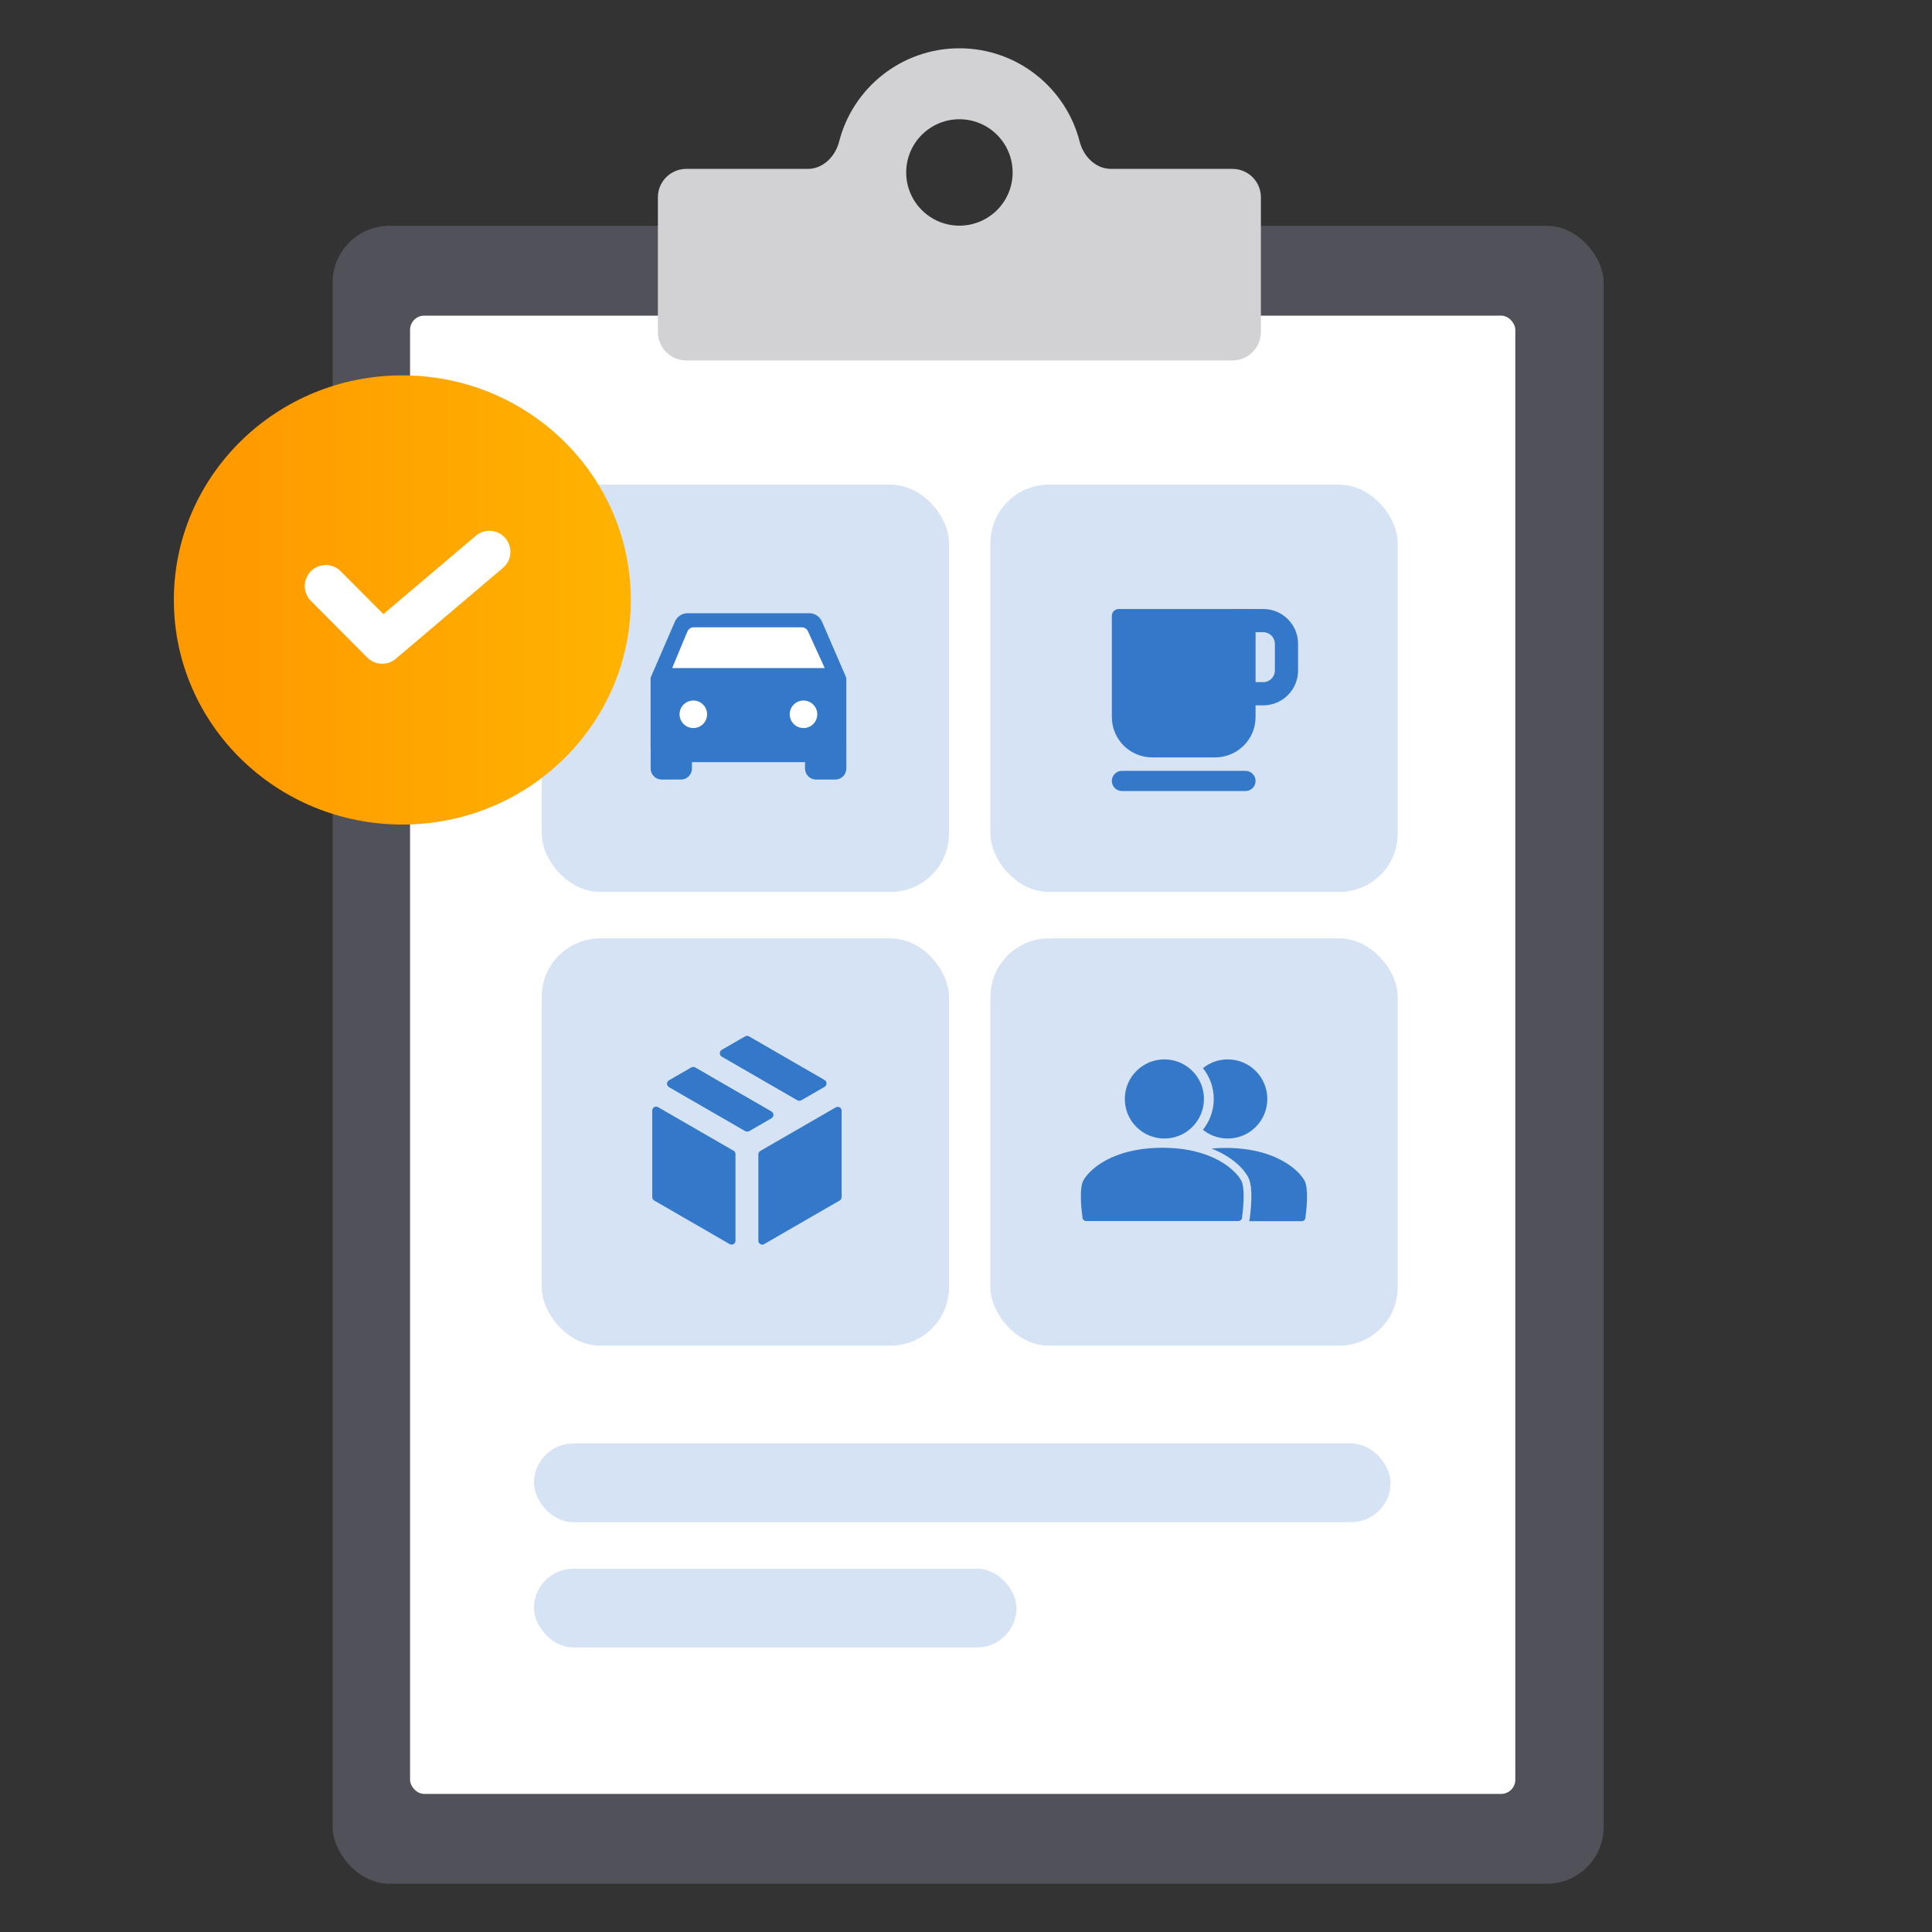
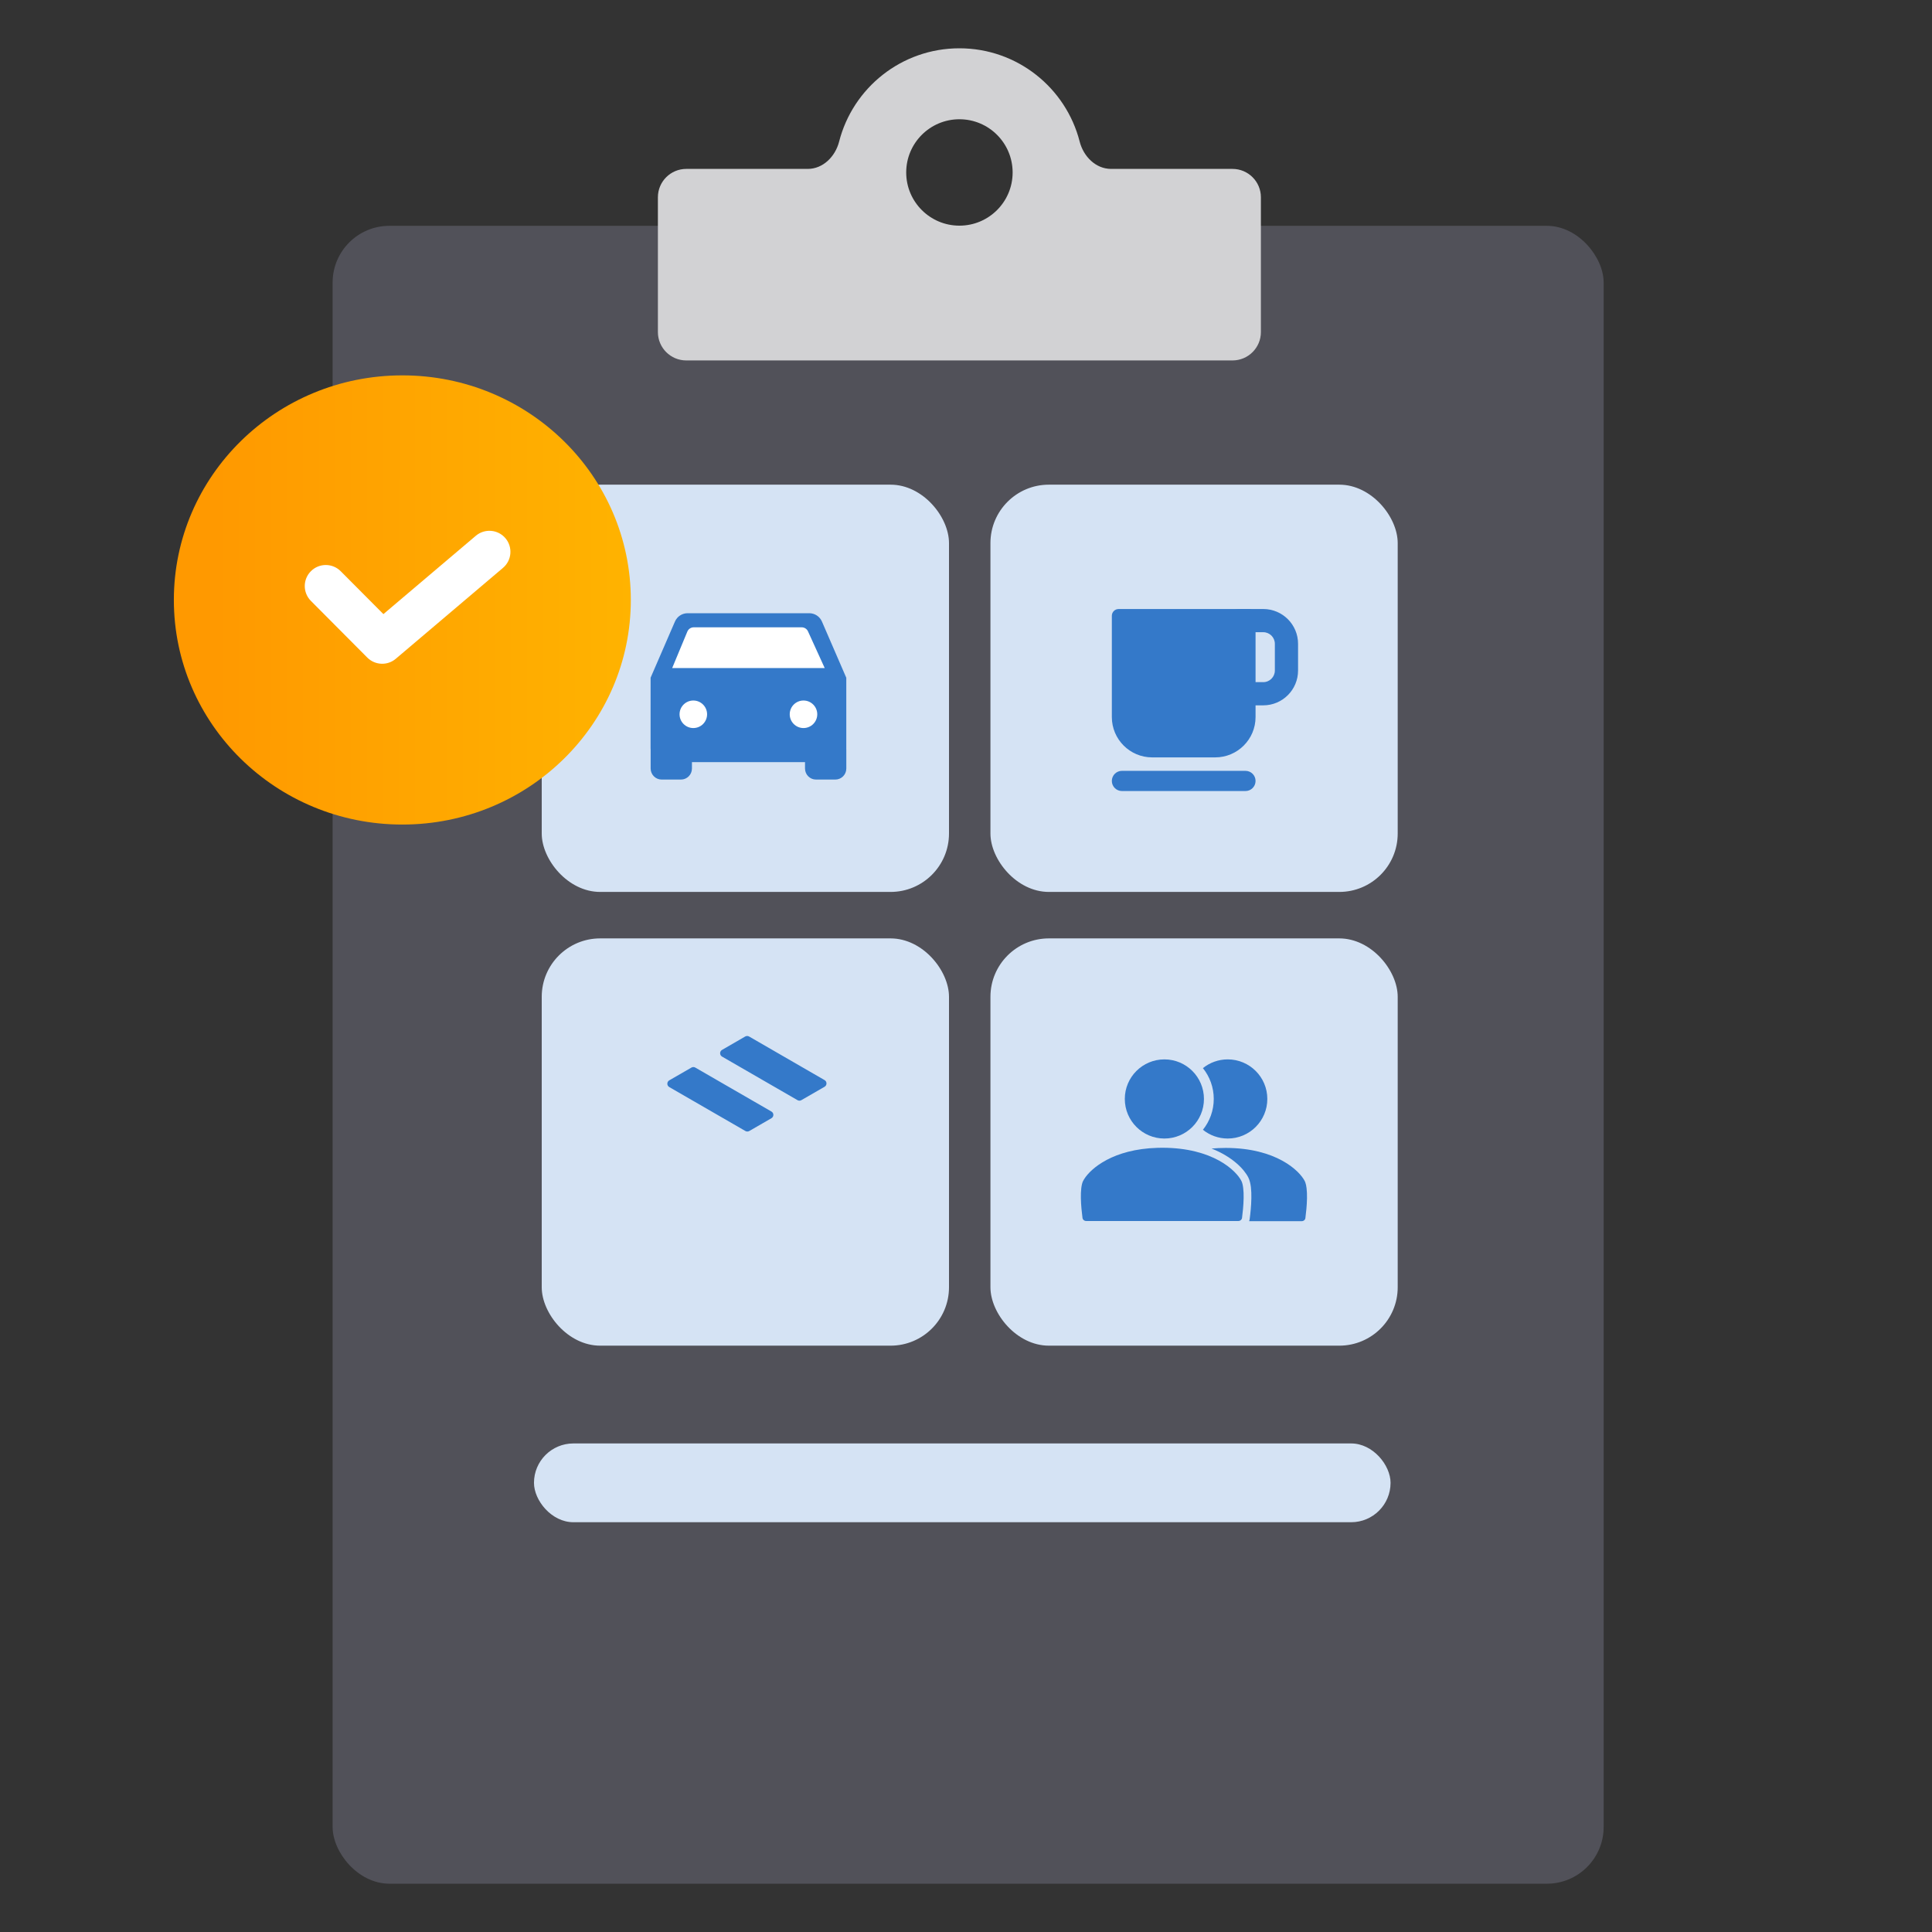
<svg xmlns="http://www.w3.org/2000/svg" width="80" height="80" viewBox="0 0 80 80" fill="none">
  <rect x="0" y="0" width="80" height="80" fill="#333333" stroke="none" />
  <rect x="13.773" y="9.351" width="52.631" height="68.649" rx="2.35" fill="#515159" />
-   <rect x="16.98" y="13.07" width="45.766" height="61.212" rx="0.587" fill="white" />
  <path d="M39.727 2C42.125 2 44.14 3.642 44.707 5.864C44.865 6.48 45.372 6.994 46.008 6.994H51.035C51.684 6.994 52.211 7.52 52.211 8.169V13.75C52.211 14.399 51.684 14.925 51.035 14.925H28.417C27.768 14.925 27.242 14.399 27.242 13.75V8.169C27.242 7.52 27.768 6.994 28.417 6.994H33.446C34.082 6.994 34.588 6.48 34.746 5.864C35.313 3.642 37.328 2 39.727 2ZM39.727 4.938C38.511 4.938 37.524 5.924 37.524 7.141C37.524 8.357 38.511 9.344 39.727 9.344C40.944 9.344 41.931 8.358 41.931 7.141C41.93 5.924 40.944 4.938 39.727 4.938Z" fill="#D2D2D4" />
  <rect x="22.111" y="59.77" width="35.469" height="3.262" rx="1.631" fill="#D5E3F4" />
-   <rect x="22.111" y="64.956" width="19.98" height="3.262" rx="1.631" fill="#D5E3F4" />
  <rect x="22.432" y="20.069" width="16.864" height="16.864" rx="2.419" fill="#D5E3F4" />
  <path d="M33.511 25.392C33.738 25.392 33.944 25.527 34.034 25.735L35.041 28.06L35.042 28.061L35.043 28.061V30.988C35.043 30.991 35.042 30.995 35.042 30.998C35.043 31.007 35.044 31.016 35.044 31.025V31.823C35.044 32.075 34.84 32.28 34.588 32.28H33.789C33.538 32.28 33.334 32.075 33.334 31.823V31.558H28.652V31.823C28.652 32.075 28.448 32.28 28.197 32.28H27.398C27.146 32.28 26.942 32.075 26.942 31.823V31.046C26.94 31.027 26.939 31.007 26.939 30.988L26.94 28.061L26.94 28.061L26.941 28.06L27.949 25.735C28.039 25.527 28.245 25.392 28.472 25.392H33.511Z" fill="#3479C9" />
  <path d="M28.462 26.151C28.506 26.045 28.61 25.976 28.725 25.976L33.197 25.976C33.309 25.976 33.411 26.041 33.457 26.143L34.149 27.662H27.834L28.462 26.151Z" fill="white" />
  <circle cx="28.709" cy="29.577" r="0.57" fill="white" />
  <circle cx="33.271" cy="29.577" r="0.57" fill="white" />
  <rect x="41.012" y="20.069" width="16.864" height="16.864" rx="2.419" fill="#D5E3F4" />
  <path d="M52.789 26.659C52.789 26.394 52.575 26.179 52.309 26.178H51.426C51.16 26.178 50.945 26.394 50.945 26.659V27.765C50.945 28.03 51.16 28.246 51.426 28.246H52.309C52.575 28.246 52.789 28.03 52.789 27.765V26.659ZM53.75 27.765C53.75 28.561 53.105 29.206 52.309 29.207H51.426C50.63 29.207 49.984 28.561 49.984 27.765V26.659C49.984 25.863 50.63 25.218 51.426 25.218H52.309C53.105 25.218 53.75 25.863 53.75 26.659V27.765Z" fill="#3479C9" />
  <path d="M46.039 25.498C46.039 25.344 46.164 25.219 46.318 25.219H51.711C51.865 25.219 51.99 25.344 51.99 25.498V29.691C51.99 30.614 51.241 31.362 50.318 31.362H47.711C46.787 31.362 46.039 30.614 46.039 29.691V25.498Z" fill="#3479C9" />
  <path d="M51.572 31.919C51.803 31.919 51.99 32.106 51.99 32.337C51.99 32.568 51.803 32.755 51.572 32.755L46.457 32.755C46.226 32.755 46.039 32.568 46.039 32.337C46.039 32.106 46.226 31.919 46.457 31.919L51.572 31.919Z" fill="#3479C9" />
  <rect x="22.432" y="38.857" width="16.864" height="16.864" rx="2.419" fill="#D5E3F4" />
-   <path fill-rule="evenodd" clip-rule="evenodd" d="M34.133 45.001C34.24 44.94 34.24 44.785 34.133 44.724L31.009 42.92C30.959 42.891 30.898 42.891 30.849 42.92L29.889 43.474C29.782 43.535 29.782 43.69 29.889 43.751L33.014 45.555C33.063 45.584 33.124 45.584 33.174 45.555L34.133 45.001ZM31.934 46.303C32.041 46.241 32.041 46.087 31.934 46.026L28.781 44.206C28.732 44.177 28.671 44.177 28.621 44.206L27.703 44.736C27.596 44.797 27.596 44.951 27.703 45.013L30.856 46.833C30.905 46.861 30.966 46.861 31.016 46.833L31.934 46.303ZM34.849 45.991C34.849 45.868 34.716 45.791 34.609 45.853L31.482 47.658C31.433 47.686 31.402 47.739 31.402 47.797V51.377C31.402 51.5 31.536 51.577 31.642 51.516L34.769 49.71C34.819 49.682 34.849 49.629 34.849 49.572V45.991ZM30.455 47.788C30.455 47.731 30.424 47.678 30.375 47.649L27.248 45.844C27.141 45.782 27.008 45.859 27.008 45.983V49.572C27.008 49.629 27.038 49.682 27.088 49.71L30.215 51.516C30.321 51.577 30.455 51.5 30.455 51.377V47.788Z" fill="#3479C9" />
  <path fill-rule="evenodd" clip-rule="evenodd" d="M34.143 45.001C34.25 44.939 34.25 44.785 34.143 44.724L31.018 42.919C30.969 42.891 30.908 42.891 30.858 42.919L29.898 43.474C29.792 43.535 29.792 43.689 29.898 43.751L33.023 45.555C33.073 45.584 33.134 45.584 33.183 45.555L34.143 45.001ZM31.943 46.303C32.05 46.241 32.05 46.087 31.943 46.026L28.791 44.206C28.741 44.177 28.68 44.177 28.631 44.206L27.713 44.735C27.606 44.797 27.606 44.951 27.713 45.013L30.866 46.833C30.915 46.861 30.976 46.861 31.026 46.833L31.943 46.303Z" fill="#3479C9" />
  <rect x="41.012" y="38.857" width="16.864" height="16.864" rx="2.419" fill="#D5E3F4" />
  <path d="M49.853 45.505C49.853 46.41 49.12 47.144 48.215 47.144C47.31 47.144 46.576 46.41 46.576 45.505C46.576 44.6 47.31 43.867 48.215 43.867C49.12 43.867 49.853 44.6 49.853 45.505Z" fill="#3479C9" />
  <path d="M50.838 43.867C51.743 43.867 52.477 44.601 52.477 45.505C52.477 46.41 51.743 47.144 50.838 47.144C50.449 47.144 50.092 47.008 49.81 46.782C50.09 46.432 50.259 45.988 50.259 45.505C50.259 45.022 50.091 44.579 49.81 44.229C50.092 44.002 50.449 43.867 50.838 43.867Z" fill="#3479C9" />
  <path d="M48.127 47.526C50.231 47.526 51.194 48.479 51.405 48.903C51.438 48.968 51.463 49.066 51.478 49.194C51.494 49.319 51.499 49.462 51.496 49.612C51.491 49.91 51.458 50.22 51.43 50.432C51.42 50.503 51.358 50.559 51.279 50.559H44.975C44.896 50.559 44.834 50.503 44.824 50.432C44.796 50.22 44.762 49.91 44.757 49.612C44.754 49.462 44.759 49.319 44.774 49.194C44.79 49.066 44.815 48.968 44.848 48.903L44.897 48.818C45.174 48.379 46.089 47.581 47.933 47.529L48.127 47.526Z" fill="#3479C9" />
  <path d="M50.75 47.533C52.855 47.533 53.818 48.487 54.029 48.91L54.052 48.966C54.074 49.027 54.091 49.106 54.102 49.201C54.118 49.326 54.122 49.47 54.12 49.619C54.115 49.917 54.081 50.227 54.053 50.44C54.044 50.511 53.982 50.566 53.903 50.566H51.725C51.735 50.537 51.743 50.506 51.747 50.474C51.776 50.256 51.811 49.933 51.816 49.617C51.819 49.459 51.814 49.3 51.797 49.155C51.779 49.012 51.748 48.873 51.692 48.76C51.52 48.416 51.036 47.901 50.168 47.559C50.352 47.543 50.545 47.533 50.75 47.533Z" fill="#3479C9" />
  <ellipse cx="16.66" cy="24.843" rx="9.461" ry="9.3" fill="url(#paint0_linear_112_4567)" />
  <path d="M19.702 22.186C20.069 21.875 20.618 21.92 20.929 22.286C21.24 22.653 21.195 23.203 20.828 23.514L16.389 27.278C16.043 27.572 15.529 27.55 15.208 27.228L12.873 24.881C12.534 24.54 12.535 23.989 12.876 23.65C13.216 23.31 13.768 23.312 14.107 23.652L15.876 25.429L19.702 22.186Z" fill="white" />
  <defs>
    <linearGradient id="paint0_linear_112_4567" x1="28.79" y1="11.239" x2="8.923" y2="11.214" gradientUnits="userSpaceOnUse">
      <stop stop-color="#FFB700" />
      <stop offset="1" stop-color="#FF9900" />
    </linearGradient>
  </defs>
</svg>